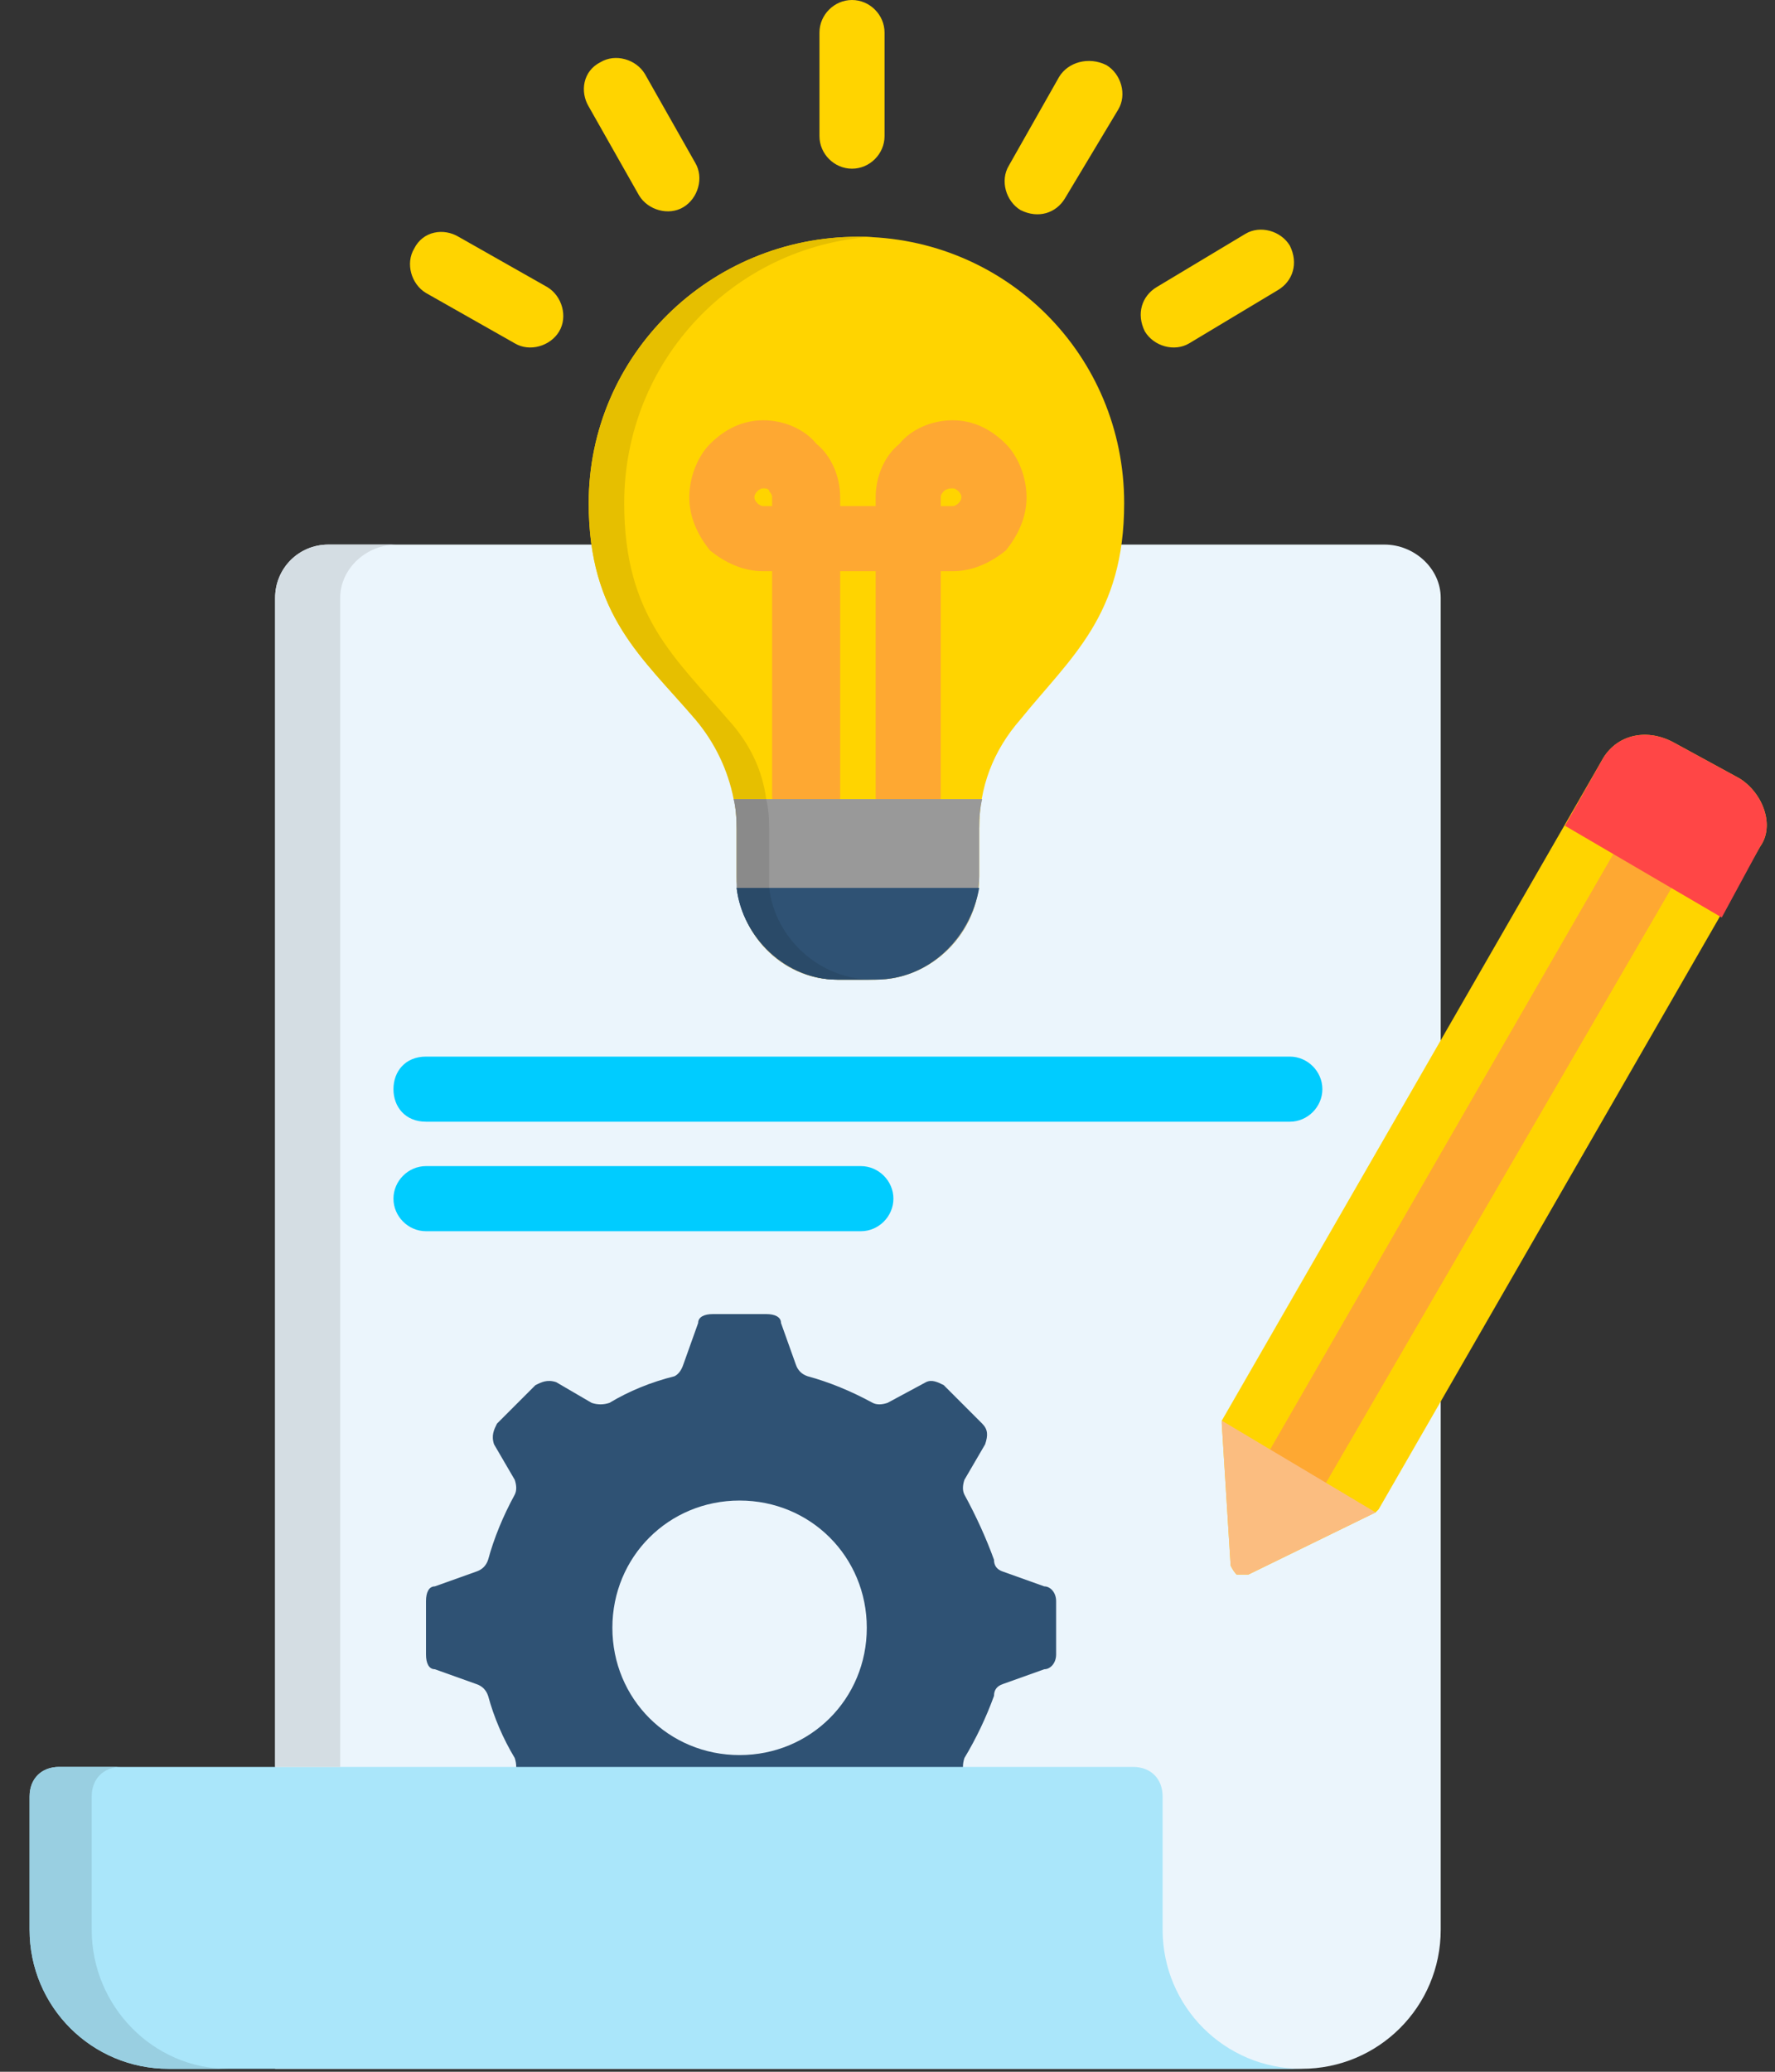
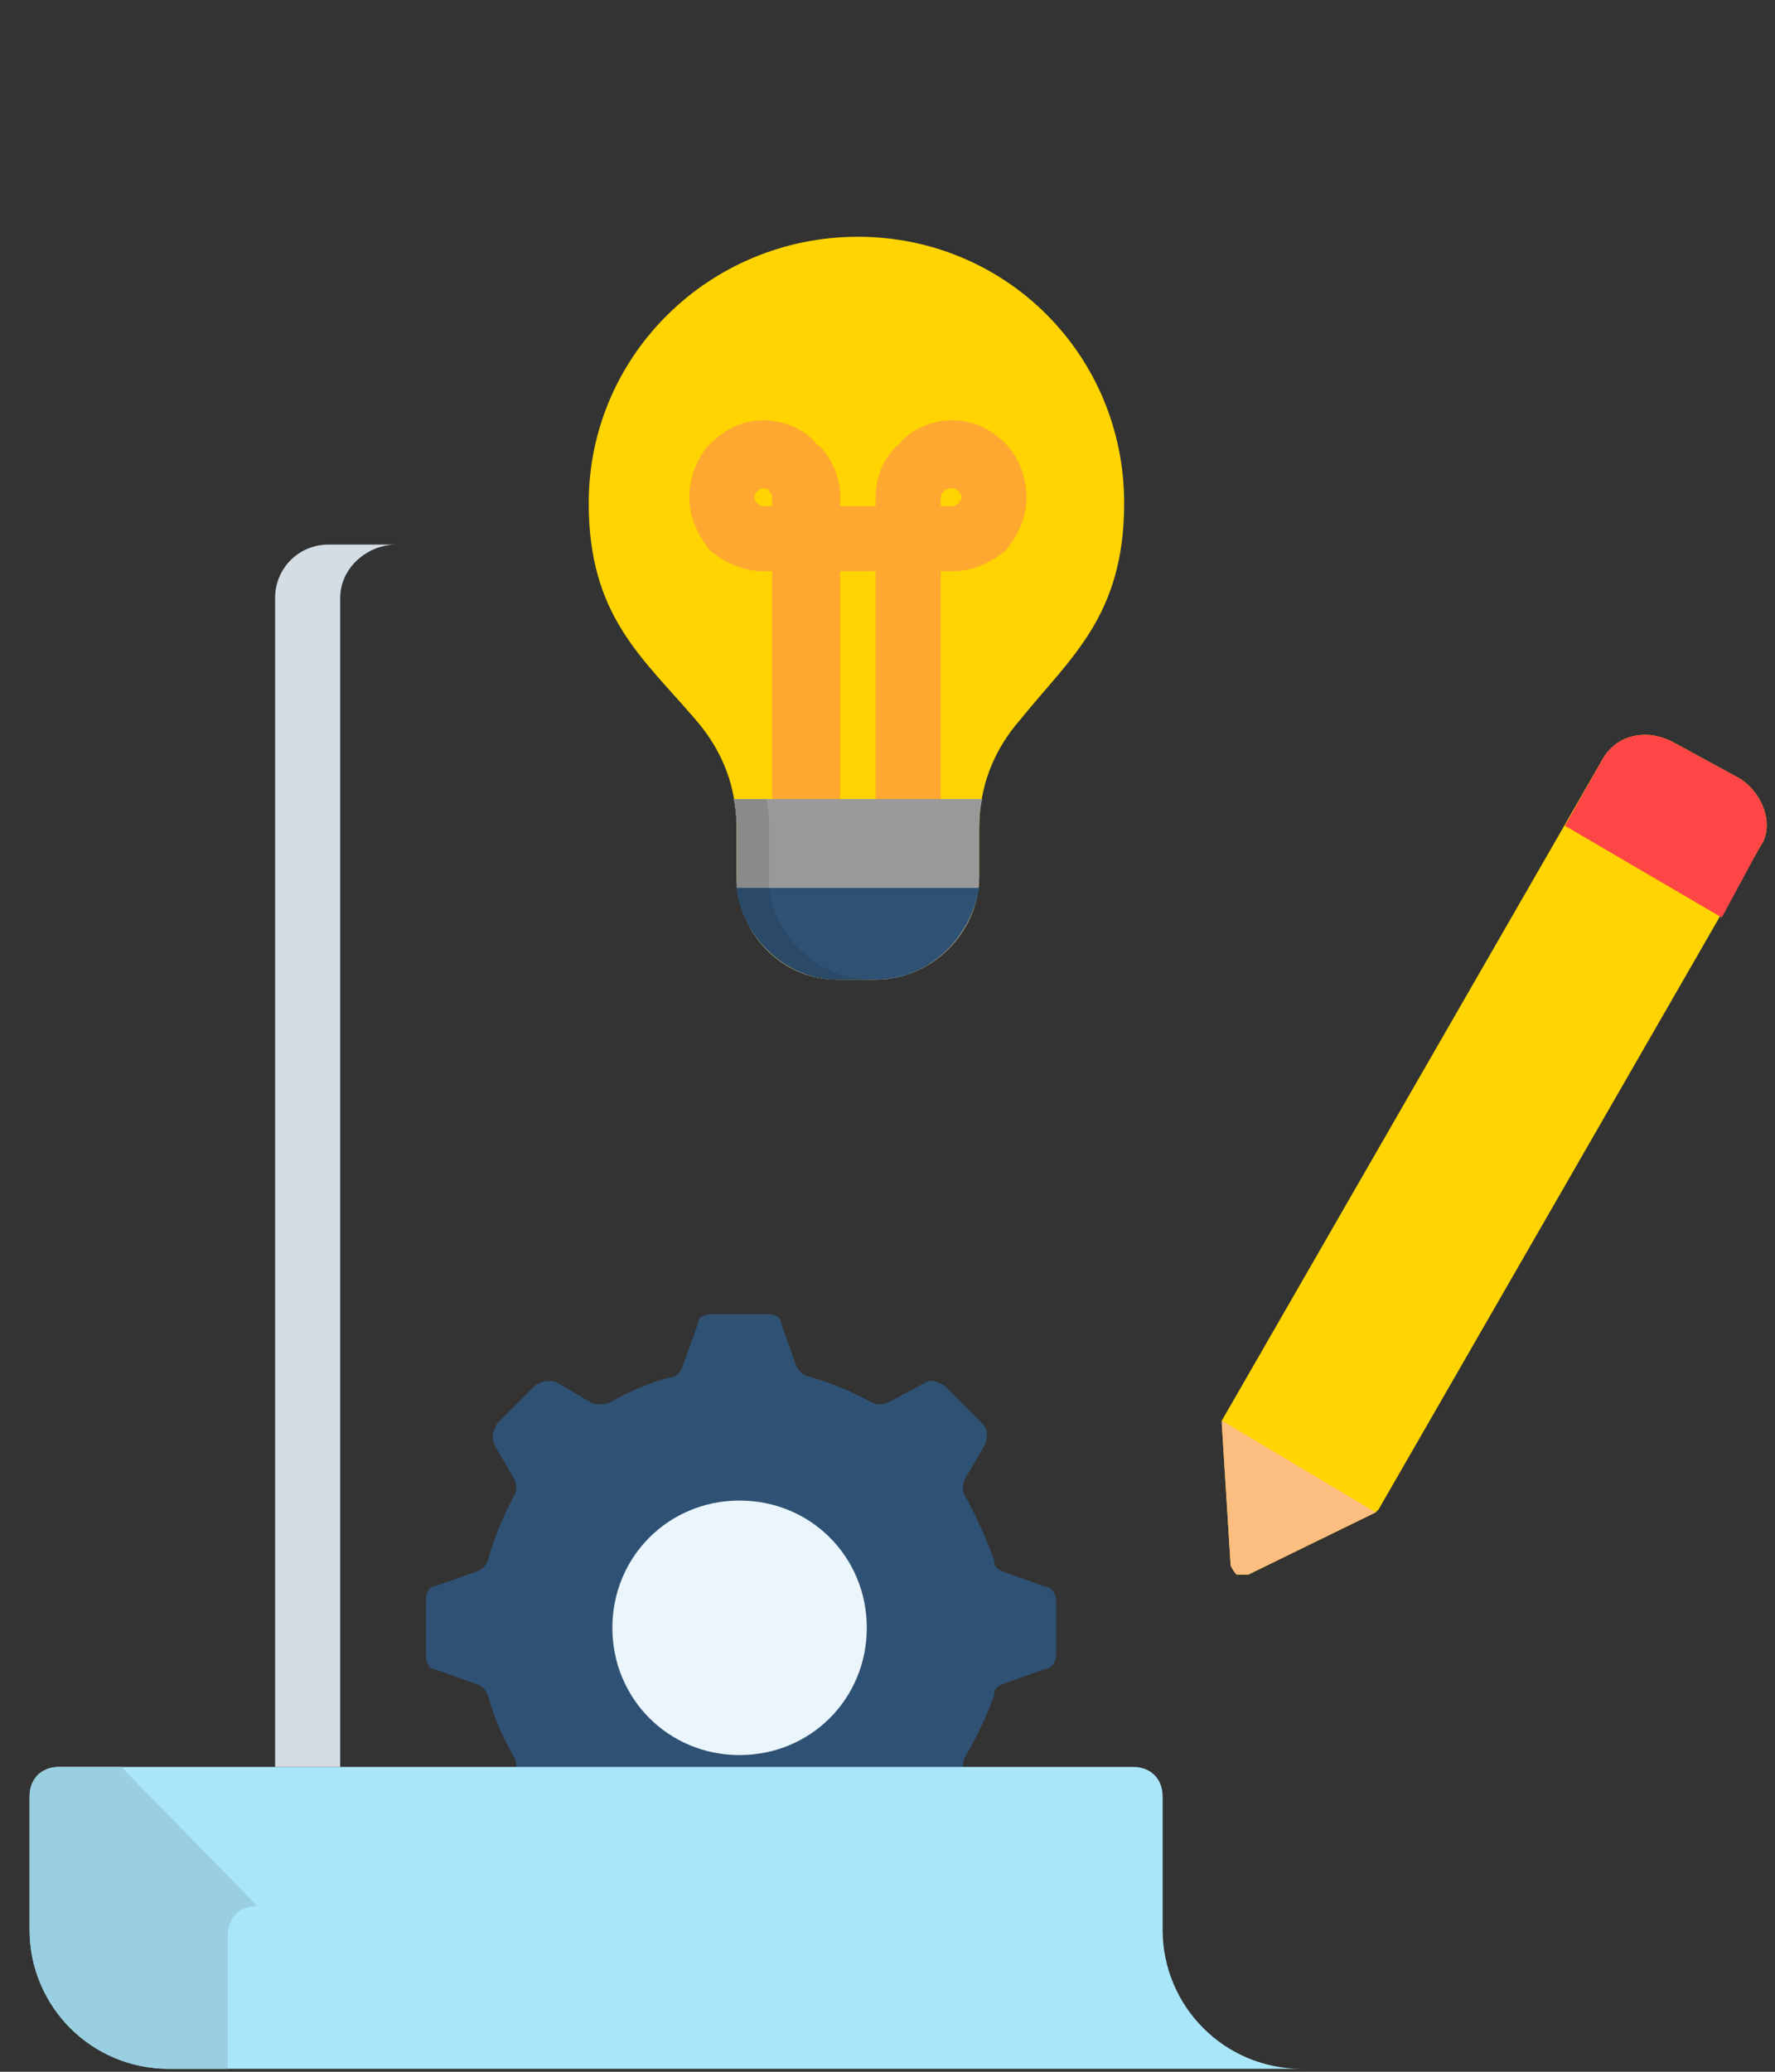
<svg xmlns="http://www.w3.org/2000/svg" version="1.2" viewBox="0 0 60 70" width="60" height="70">
  <rect x="0" y="0" width="60" height="70" fill="#333333" stroke="none" />
  <style>.a{fill:#ebf5fc}.b{fill:#ffd400}.c{fill:#fea832}.d{fill:#999}.e{fill:#2f5274}.f{fill:#e6bf00}.g{fill:#8a8a8a}.h{fill:#2a4a68}.i{fill:#aae6fa}.j{fill:#0cf}.k{fill:#fbbd80}.l{fill:#ff4646}.m{fill:#99cfe1}.n{fill:#d4dde3}</style>
-   <path fill-rule="evenodd" class="a" d="m11.1 18.4h35.7c1 0 1.9 0.8 1.9 1.8v45c0 2.6-2.1 4.7-4.7 4.7h-34.7v-49.7c0-1 0.8-1.8 1.8-1.8z" />
  <path fill-rule="evenodd" class="b" d="m29 8c5 0 9 4 9 9 0 3.8-1.8 5.2-3.5 7.3q-1.4 1.6-1.4 3.7v1.6c0 1.9-1.6 3.5-3.5 3.5h-0.6-0.7c-1.9 0-3.4-1.6-3.4-3.5v-1.6q0-2.1-1.4-3.7c-1.8-2.1-3.6-3.5-3.6-7.3 0-5 4.1-9 9.1-9z" />
  <path class="c" d="m28.4 26.9c0 0.7-0.5 1.2-1.1 1.2-0.7 0-1.2-0.5-1.2-1.2v-7.6h-0.3c-0.7 0-1.3-0.3-1.8-0.7-0.4-0.5-0.7-1.1-0.7-1.8 0-0.7 0.3-1.4 0.7-1.8 0.5-0.5 1.1-0.8 1.8-0.8 0.7 0 1.4 0.3 1.8 0.8 0.5 0.4 0.8 1.1 0.8 1.8v0.3h1.2v-0.3c0-0.7 0.3-1.4 0.8-1.8 0.4-0.5 1.1-0.8 1.8-0.8 0.7 0 1.3 0.3 1.8 0.8 0.4 0.4 0.7 1.1 0.7 1.8 0 0.7-0.3 1.3-0.7 1.8-0.5 0.4-1.1 0.7-1.8 0.7h-0.4v7.6c0 0.7-0.5 1.2-1.1 1.2-0.6 0-1.1-0.5-1.1-1.2v-7.6h-1.2v7.6zm-2.6-10.4q-0.1 0-0.2 0.1-0.1 0.1-0.1 0.2 0 0.1 0.1 0.2 0.1 0.1 0.2 0.1h0.3v-0.3q0-0.1-0.1-0.2 0-0.1-0.2-0.1zm6.4 0q-0.2 0-0.3 0.1-0.1 0.1-0.1 0.2v0.3h0.4q0.1 0 0.2-0.1 0.1-0.1 0.1-0.2 0-0.1-0.1-0.2-0.1-0.1-0.2-0.1z" />
  <path fill-rule="evenodd" class="d" d="m33.2 27q-0.1 0.4-0.1 1v1.6c0 1.9-1.6 3.5-3.5 3.5h-0.6-0.7c-1.9 0-3.4-1.6-3.4-3.5v-1.6q0-0.6-0.1-1z" />
  <path fill-rule="evenodd" class="e" d="m33.1 30c-0.3 1.7-1.7 3.1-3.5 3.1h-0.6-0.7c-1.7 0-3.2-1.4-3.4-3.1z" />
-   <path fill-rule="evenodd" class="f" d="m29 8q0.3 0 0.5 0c-4.7 0.3-8.4 4.2-8.4 9 0 3.8 1.7 5.2 3.5 7.3q1.1 1.2 1.3 2.7h-1.1q-0.3-1.5-1.3-2.7c-1.8-2.1-3.6-3.5-3.6-7.3 0-5 4.1-9 9.1-9z" />
  <path fill-rule="evenodd" class="g" d="m25.9 27q0.1 0.4 0.1 1v1.6q0 0.2 0 0.4h-1.1q0-0.2 0-0.4v-1.6q0-0.6-0.1-1z" />
  <path fill-rule="evenodd" class="h" d="m26 30c0.2 1.7 1.7 3.1 3.5 3.1h-0.5-0.7c-1.7 0-3.2-1.4-3.4-3.1z" />
  <path fill-rule="evenodd" class="b" d="m56.6 25.1l2.2 1.2c0.8 0.5 1.2 1.6 0.7 2.3l-12.9 22.4q-0.1 0.1-0.1 0.1l-4.3 2.1q-0.2 0-0.4 0-0.1-0.1-0.2-0.3l-0.3-4.8q0-0.1 0-0.1l12.9-22.4c0.5-0.8 1.5-1 2.4-0.5z" />
-   <path class="c" d="m44.3 51c-0.3 0.6-0.9 0.7-1.5 0.4-0.5-0.3-0.7-1-0.4-1.5l12.8-22.2c0.4-0.5 1-0.7 1.6-0.4 0.5 0.3 0.7 1 0.4 1.5z" />
-   <path class="b" d="m14.4 9.9c-0.5-0.3-0.7-1-0.4-1.5 0.3-0.6 1-0.7 1.5-0.4l3 1.7c0.5 0.3 0.7 1 0.4 1.5-0.3 0.5-1 0.7-1.5 0.4zm13.3-8.8c0-0.6 0.5-1.1 1.1-1.1 0.6 0 1.1 0.5 1.1 1.1v3.5c0 0.6-0.5 1.1-1.1 1.1-0.6 0-1.1-0.5-1.1-1.1zm8.1 1.5c0.3-0.5 1-0.7 1.6-0.4 0.5 0.3 0.7 1 0.4 1.5l-1.8 3c-0.3 0.5-0.9 0.7-1.5 0.4-0.5-0.3-0.7-1-0.4-1.5zm6.3 5.3c0.5-0.3 1.2-0.1 1.5 0.4 0.3 0.6 0.1 1.2-0.4 1.5l-3 1.8c-0.5 0.3-1.2 0.1-1.5-0.4-0.3-0.6-0.1-1.2 0.4-1.5zm-22.2-4.3c-0.3-0.5-0.2-1.2 0.4-1.5 0.5-0.3 1.2-0.1 1.5 0.4l1.7 3c0.3 0.5 0.1 1.2-0.4 1.5-0.5 0.3-1.2 0.1-1.5-0.4z" />
  <path fill-rule="evenodd" class="e" d="m22.8 46.5q-1.2 0.3-2.2 0.9-0.3 0.1-0.6 0l-1.2-0.7c-0.3-0.1-0.5 0-0.7 0.1l-1.3 1.3c-0.1 0.2-0.2 0.4-0.1 0.7l0.7 1.2q0.1 0.3 0 0.5-0.6 1.1-0.9 2.2-0.1 0.3-0.4 0.4l-1.4 0.5c-0.2 0-0.3 0.2-0.3 0.5v1.8c0 0.3 0.1 0.5 0.3 0.5l1.4 0.5q0.3 0.1 0.4 0.4 0.3 1.1 0.9 2.1 0.1 0.3 0 0.6l-0.7 1.2c-0.1 0.3 0 0.5 0.1 0.7l1.3 1.3c0.2 0.1 0.4 0.2 0.7 0.1l1.2-0.7q0.3-0.1 0.6 0 1 0.6 2.2 0.9 0.2 0.1 0.3 0.4l0.5 1.4c0 0.2 0.2 0.3 0.5 0.3h1.8c0.3 0 0.5-0.1 0.5-0.3l0.5-1.4q0.1-0.3 0.4-0.4 1.1-0.3 2.2-0.9 0.2-0.1 0.5 0l1.3 0.7c0.2 0.1 0.4 0 0.6-0.1l1.3-1.3c0.2-0.2 0.2-0.4 0.1-0.7l-0.7-1.2q-0.1-0.3 0-0.6 0.6-1 1-2.1 0-0.3 0.3-0.4l1.4-0.5c0.2 0 0.4-0.2 0.4-0.5v-1.8c0-0.3-0.2-0.5-0.4-0.5l-1.4-0.5q-0.3-0.1-0.3-0.4-0.4-1.1-1-2.2-0.1-0.2 0-0.5l0.7-1.2c0.1-0.3 0.1-0.5-0.1-0.7l-1.3-1.3c-0.2-0.1-0.4-0.2-0.6-0.1l-1.3 0.7q-0.3 0.1-0.5 0-1.1-0.6-2.2-0.9-0.3-0.1-0.4-0.4l-0.5-1.4c0-0.2-0.2-0.3-0.5-0.3h-1.8c-0.3 0-0.5 0.1-0.5 0.3l-0.5 1.4q-0.1 0.3-0.3 0.4z" />
  <path fill-rule="evenodd" class="a" d="m25 59.3c-2.4 0-4.3-1.9-4.3-4.3 0-2.4 1.9-4.3 4.3-4.3 2.4 0 4.3 1.9 4.3 4.3 0 2.4-1.9 4.3-4.3 4.3z" />
  <path fill-rule="evenodd" class="i" d="m38.3 59.7h-36.3c-0.6 0-1 0.4-1 1v4.5c0 2.6 2.1 4.7 4.7 4.7h38.3c-2.6 0-4.7-2.1-4.7-4.7v-4.5c0-0.6-0.4-1-1-1z" />
-   <path class="j" d="m14.4 37.9c-0.7 0-1.1-0.5-1.1-1.1 0-0.6 0.4-1.1 1.1-1.1h29.2c0.6 0 1.1 0.5 1.1 1.1 0 0.6-0.5 1.1-1.1 1.1zm0 3.7c-0.6 0-1.1-0.5-1.1-1.1 0-0.6 0.5-1.1 1.1-1.1h14.7c0.6 0 1.1 0.5 1.1 1.1 0 0.6-0.5 1.1-1.1 1.1z" />
  <path fill-rule="evenodd" class="k" d="m46.5 51.1q0 0 0 0l-4.3 2.1q-0.2 0-0.4 0-0.1-0.1-0.2-0.3l-0.3-4.8q0 0 0-0.1z" />
  <path fill-rule="evenodd" class="l" d="m56.6 25.1l2.2 1.2c0.8 0.5 1.2 1.6 0.7 2.3l-1.3 2.4-5.3-3.1 1.3-2.3c0.5-0.8 1.5-1 2.4-0.5z" />
-   <path fill-rule="evenodd" class="m" d="m4.1 59.7h-2.1c-0.6 0-1 0.4-1 1v4.5c0 2.6 2.1 4.7 4.7 4.7h2c-2.5 0-4.6-2.1-4.6-4.7v-4.5c0-0.6 0.4-1 1-1z" />
+   <path fill-rule="evenodd" class="m" d="m4.1 59.7h-2.1c-0.6 0-1 0.4-1 1v4.5c0 2.6 2.1 4.7 4.7 4.7h2v-4.5c0-0.6 0.4-1 1-1z" />
  <path fill-rule="evenodd" class="n" d="m11.1 18.4h2.3c-1 0-1.9 0.8-1.9 1.8v39.5h-2.2v-39.5c0-1 0.8-1.8 1.8-1.8z" />
</svg>